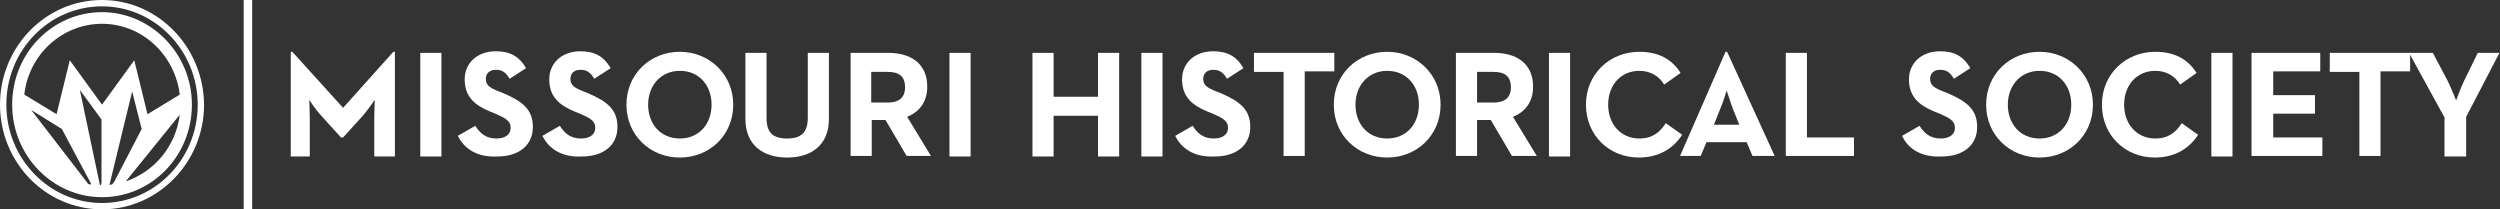
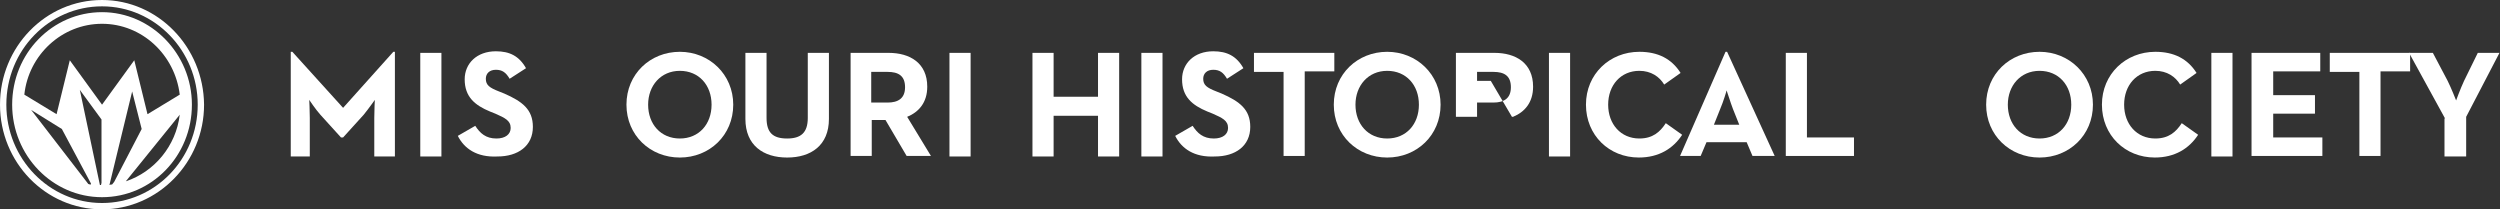
<svg xmlns="http://www.w3.org/2000/svg" version="1.1" id="Layer_1" x="0px" y="0px" viewBox="0 0 472.9 39.6" style="enable-background:new 0 0 472.9 39.6;" xml:space="preserve">
  <rect x="0" y="0" width="472.9" height="39.6" fill="#333333" stroke="none" />
  <style type="text/css">
	.st0-logo{fill:#FFFFFF;}
</style>
  <g>
-     <rect x="46.1" class="st0-logo" width="1.6" height="39.6" />
    <g>
      <path class="st0-logo" d="M55,9.8h0.3l9.6,10.6l9.5-10.6h0.3v19.8h-3.9v-7.3c0-1.3,0.1-3.4,0.1-3.4s-1.2,1.7-2.1,2.8l-3.9,4.3h-0.4    l-3.9-4.3c-0.9-1-2.1-2.8-2.1-2.8s0.1,2.1,0.1,3.4v7.3H55V9.8z" />
      <path class="st0-logo" d="M79.5,10h4v19.6h-4V10z" />
      <path class="st0-logo" d="M86.6,25.7l3.3-1.9c0.9,1.4,2,2.4,4,2.4c1.7,0,2.7-0.8,2.7-2c0-1.4-1.1-1.9-2.9-2.7l-1-0.4    c-2.9-1.2-4.8-2.8-4.8-6.1c0-3,2.3-5.3,5.9-5.3c2.6,0,4.4,0.9,5.7,3.2l-3.1,2c-0.7-1.2-1.4-1.7-2.6-1.7c-1.2,0-1.9,0.7-1.9,1.7    c0,1.2,0.7,1.7,2.5,2.4l1,0.4c3.4,1.5,5.4,3,5.4,6.3c0,3.6-2.8,5.6-6.7,5.6C90.2,29.8,87.8,28.1,86.6,25.7z" />
-       <path class="st0-logo" d="M102.6,25.7l3.3-1.9c0.9,1.4,2,2.4,4,2.4c1.7,0,2.7-0.8,2.7-2c0-1.4-1.1-1.9-2.9-2.7l-1-0.4    c-2.9-1.2-4.8-2.8-4.8-6.1c0-3,2.3-5.3,5.9-5.3c2.6,0,4.4,0.9,5.7,3.2l-3.1,2c-0.7-1.2-1.4-1.7-2.6-1.7c-1.2,0-1.9,0.7-1.9,1.7    c0,1.2,0.7,1.7,2.5,2.4l1,0.4c3.4,1.5,5.4,3,5.4,6.3c0,3.6-2.8,5.6-6.7,5.6C106.2,29.8,103.8,28.1,102.6,25.7z" />
      <path class="st0-logo" d="M118.5,19.8c0-5.8,4.5-10,10.1-10c5.6,0,10.1,4.3,10.1,10c0,5.8-4.5,10-10.1,10    C123,29.8,118.5,25.6,118.5,19.8z M134.6,19.8c0-3.7-2.4-6.4-6-6.4c-3.6,0-6,2.8-6,6.4c0,3.7,2.4,6.4,6,6.4    C132.2,26.2,134.6,23.5,134.6,19.8z" />
      <path class="st0-logo" d="M141,22.5V10h4v12.3c0,2.8,1.2,3.9,3.9,3.9c2.6,0,3.9-1.1,3.9-3.9V10h4v12.5c0,5-3.4,7.3-7.9,7.3    C144.4,29.8,141,27.5,141,22.5z" />
      <path class="st0-logo" d="M160.8,10h7.3c4,0,7.3,1.9,7.3,6.4c0,3-1.6,4.8-3.8,5.7l4.5,7.4h-4.6l-4-6.8h-2.6v6.8h-4V10z M167.9,19.4    c2,0,3.3-0.8,3.3-2.9c0-2.2-1.3-2.9-3.3-2.9h-3.1v5.8H167.9z" />
      <path class="st0-logo" d="M179.6,10h4v19.6h-4V10z" />
      <path class="st0-logo" d="M195.3,10h4v8.3h8.4V10h4v19.6h-4v-7.7h-8.4v7.7h-4V10z" />
      <path class="st0-logo" d="M215.9,10h4v19.6h-4V10z" />
      <path class="st0-logo" d="M222.3,25.7l3.3-1.9c0.9,1.4,2,2.4,4,2.4c1.7,0,2.7-0.8,2.7-2c0-1.4-1.1-1.9-2.9-2.7l-1-0.4    c-2.9-1.2-4.8-2.8-4.8-6.1c0-3,2.3-5.3,5.9-5.3c2.6,0,4.4,0.9,5.7,3.2l-3.1,2c-0.7-1.2-1.4-1.7-2.6-1.7c-1.2,0-1.9,0.7-1.9,1.7    c0,1.2,0.7,1.7,2.5,2.4l1,0.4c3.4,1.5,5.4,3,5.4,6.3c0,3.6-2.8,5.6-6.7,5.6C225.9,29.8,223.5,28.1,222.3,25.7z" />
      <path class="st0-logo" d="M242.8,13.6h-5.6V10h15.2v3.5h-5.6v16h-4V13.6z" />
      <path class="st0-logo" d="M252.3,19.8c0-5.8,4.5-10,10.1-10s10.1,4.3,10.1,10c0,5.8-4.5,10-10.1,10S252.3,25.6,252.3,19.8z M268.4,19.8    c0-3.7-2.4-6.4-6-6.4c-3.6,0-6,2.8-6,6.4c0,3.7,2.4,6.4,6,6.4C266,26.2,268.4,23.5,268.4,19.8z" />
-       <path class="st0-logo" d="M275.4,10h7.3c4,0,7.3,1.9,7.3,6.4c0,3-1.6,4.8-3.8,5.7l4.5,7.4H286l-4-6.8h-2.6v6.8h-4V10z M282.5,19.4    c2,0,3.3-0.8,3.3-2.9c0-2.2-1.3-2.9-3.3-2.9h-3.1v5.8H282.5z" />
+       <path class="st0-logo" d="M275.4,10h7.3c4,0,7.3,1.9,7.3,6.4c0,3-1.6,4.8-3.8,5.7H286l-4-6.8h-2.6v6.8h-4V10z M282.5,19.4    c2,0,3.3-0.8,3.3-2.9c0-2.2-1.3-2.9-3.3-2.9h-3.1v5.8H282.5z" />
      <path class="st0-logo" d="M293,10h4v19.6h-4V10z" />
      <path class="st0-logo" d="M300,19.8c0-5.8,4.5-10,10.1-10c3.5,0,6.1,1.3,7.8,4l-3.1,2.2c-0.9-1.5-2.5-2.6-4.7-2.6    c-3.5,0-5.9,2.7-5.9,6.4c0,3.7,2.4,6.4,5.9,6.4c2.5,0,3.9-1.2,5-2.9l3.1,2.2c-1.7,2.6-4.4,4.3-8.2,4.3    C304.4,29.8,300,25.6,300,19.8z" />
      <path class="st0-logo" d="M326.4,9.8h0.3l9,19.7h-4.2l-1.1-2.6h-7.6l-1.1,2.6h-3.9L326.4,9.8z M329,23.6l-1.2-3    c-0.5-1.3-1.1-3.3-1.2-3.5c0,0.1-0.6,2.1-1.2,3.5l-1.2,3H329z" />
      <path class="st0-logo" d="M337.8,10h4v16h8.9v3.5h-12.9V10z" />
-       <path class="st0-logo" d="M359.8,25.7l3.3-1.9c0.9,1.4,2,2.4,4,2.4c1.7,0,2.7-0.8,2.7-2c0-1.4-1.1-1.9-2.9-2.7l-1-0.4    c-2.9-1.2-4.8-2.8-4.8-6.1c0-3,2.3-5.3,5.9-5.3c2.6,0,4.4,0.9,5.7,3.2l-3.1,2c-0.7-1.2-1.4-1.7-2.6-1.7c-1.2,0-1.9,0.7-1.9,1.7    c0,1.2,0.7,1.7,2.5,2.4l1,0.4c3.4,1.5,5.4,3,5.4,6.3c0,3.6-2.8,5.6-6.7,5.6C363.4,29.8,360.9,28.1,359.8,25.7z" />
      <path class="st0-logo" d="M375.7,19.8c0-5.8,4.5-10,10.1-10c5.6,0,10.1,4.3,10.1,10c0,5.8-4.5,10-10.1,10    C380.2,29.8,375.7,25.6,375.7,19.8z M391.8,19.8c0-3.7-2.4-6.4-6-6.4c-3.6,0-6,2.8-6,6.4c0,3.7,2.4,6.4,6,6.4    C389.4,26.2,391.8,23.5,391.8,19.8z" />
      <path class="st0-logo" d="M397.6,19.8c0-5.8,4.5-10,10.1-10c3.5,0,6.1,1.3,7.8,4l-3.1,2.2c-0.9-1.5-2.5-2.6-4.7-2.6    c-3.5,0-5.9,2.7-5.9,6.4c0,3.7,2.4,6.4,5.9,6.4c2.5,0,3.9-1.2,5-2.9l3.1,2.2c-1.7,2.6-4.4,4.3-8.2,4.3    C402,29.8,397.6,25.6,397.6,19.8z" />
      <path class="st0-logo" d="M418.3,10h4v19.6h-4V10z" />
      <path class="st0-logo" d="M425.9,10h13v3.5h-8.9V18h7.9v3.5h-7.9V26h9.3v3.5h-13.4V10z" />
      <path class="st0-logo" d="M446.3,13.6h-5.6V10h15.2v3.5h-5.6v16h-4V13.6z" />
      <path class="st0-logo" d="M462.5,22.4L455.7,10h4.5l2.8,5.3c0.7,1.4,1.6,3.7,1.6,3.7s0.8-2.2,1.5-3.7l2.6-5.3h4.1l-6.3,12.1v7.5h-4.1    V22.4z" />
    </g>
    <g>
      <path class="st0-logo" d="M19.3,0C8.6,0,0,8.9,0,19.8c0,10.9,8.6,19.8,19.3,19.8c10.6,0,19.3-8.9,19.3-19.8C38.5,8.9,29.9,0,19.3,0z     M19.3,38.4c-10,0-18.1-8.4-18.1-18.6C1.2,9.5,9.3,1.2,19.3,1.2c10,0,18.1,8.4,18.1,18.6C37.4,30.1,29.3,38.4,19.3,38.4z" />
      <path class="st0-logo" d="M19.3,2.3c-9.4,0-17,7.8-17,17.5c0,9.6,7.6,17.5,17,17.5c9.4,0,17-7.8,17-17.5C36.3,10.2,28.6,2.3,19.3,2.3z     M19.3,4.5c7.6,0,13.8,5.9,14.7,13.4l-6.1,3.7l-2.5-10.2l-6.1,8.4l-6.1-8.4l-2.5,10.2l-6.1-3.7C5.4,10.4,11.7,4.5,19.3,4.5z     M21.2,34.9c-0.2,0-0.3,0-0.5,0.1l4.3-17.7l1.8,7.1l-5.2,10L21.2,34.9z M16.7,34.8l-10.8-14l5.8,3.6l0,0l5.5,10.3l0,0.2    C17.1,34.9,16.9,34.9,16.7,34.8z M18.9,35l-3.8-18l4.1,5.6v12L19.1,35C19,35,19,35,18.9,35z M23.8,34.3L34,21.7    C33.3,27.6,29.2,32.5,23.8,34.3z" />
    </g>
  </g>
</svg>